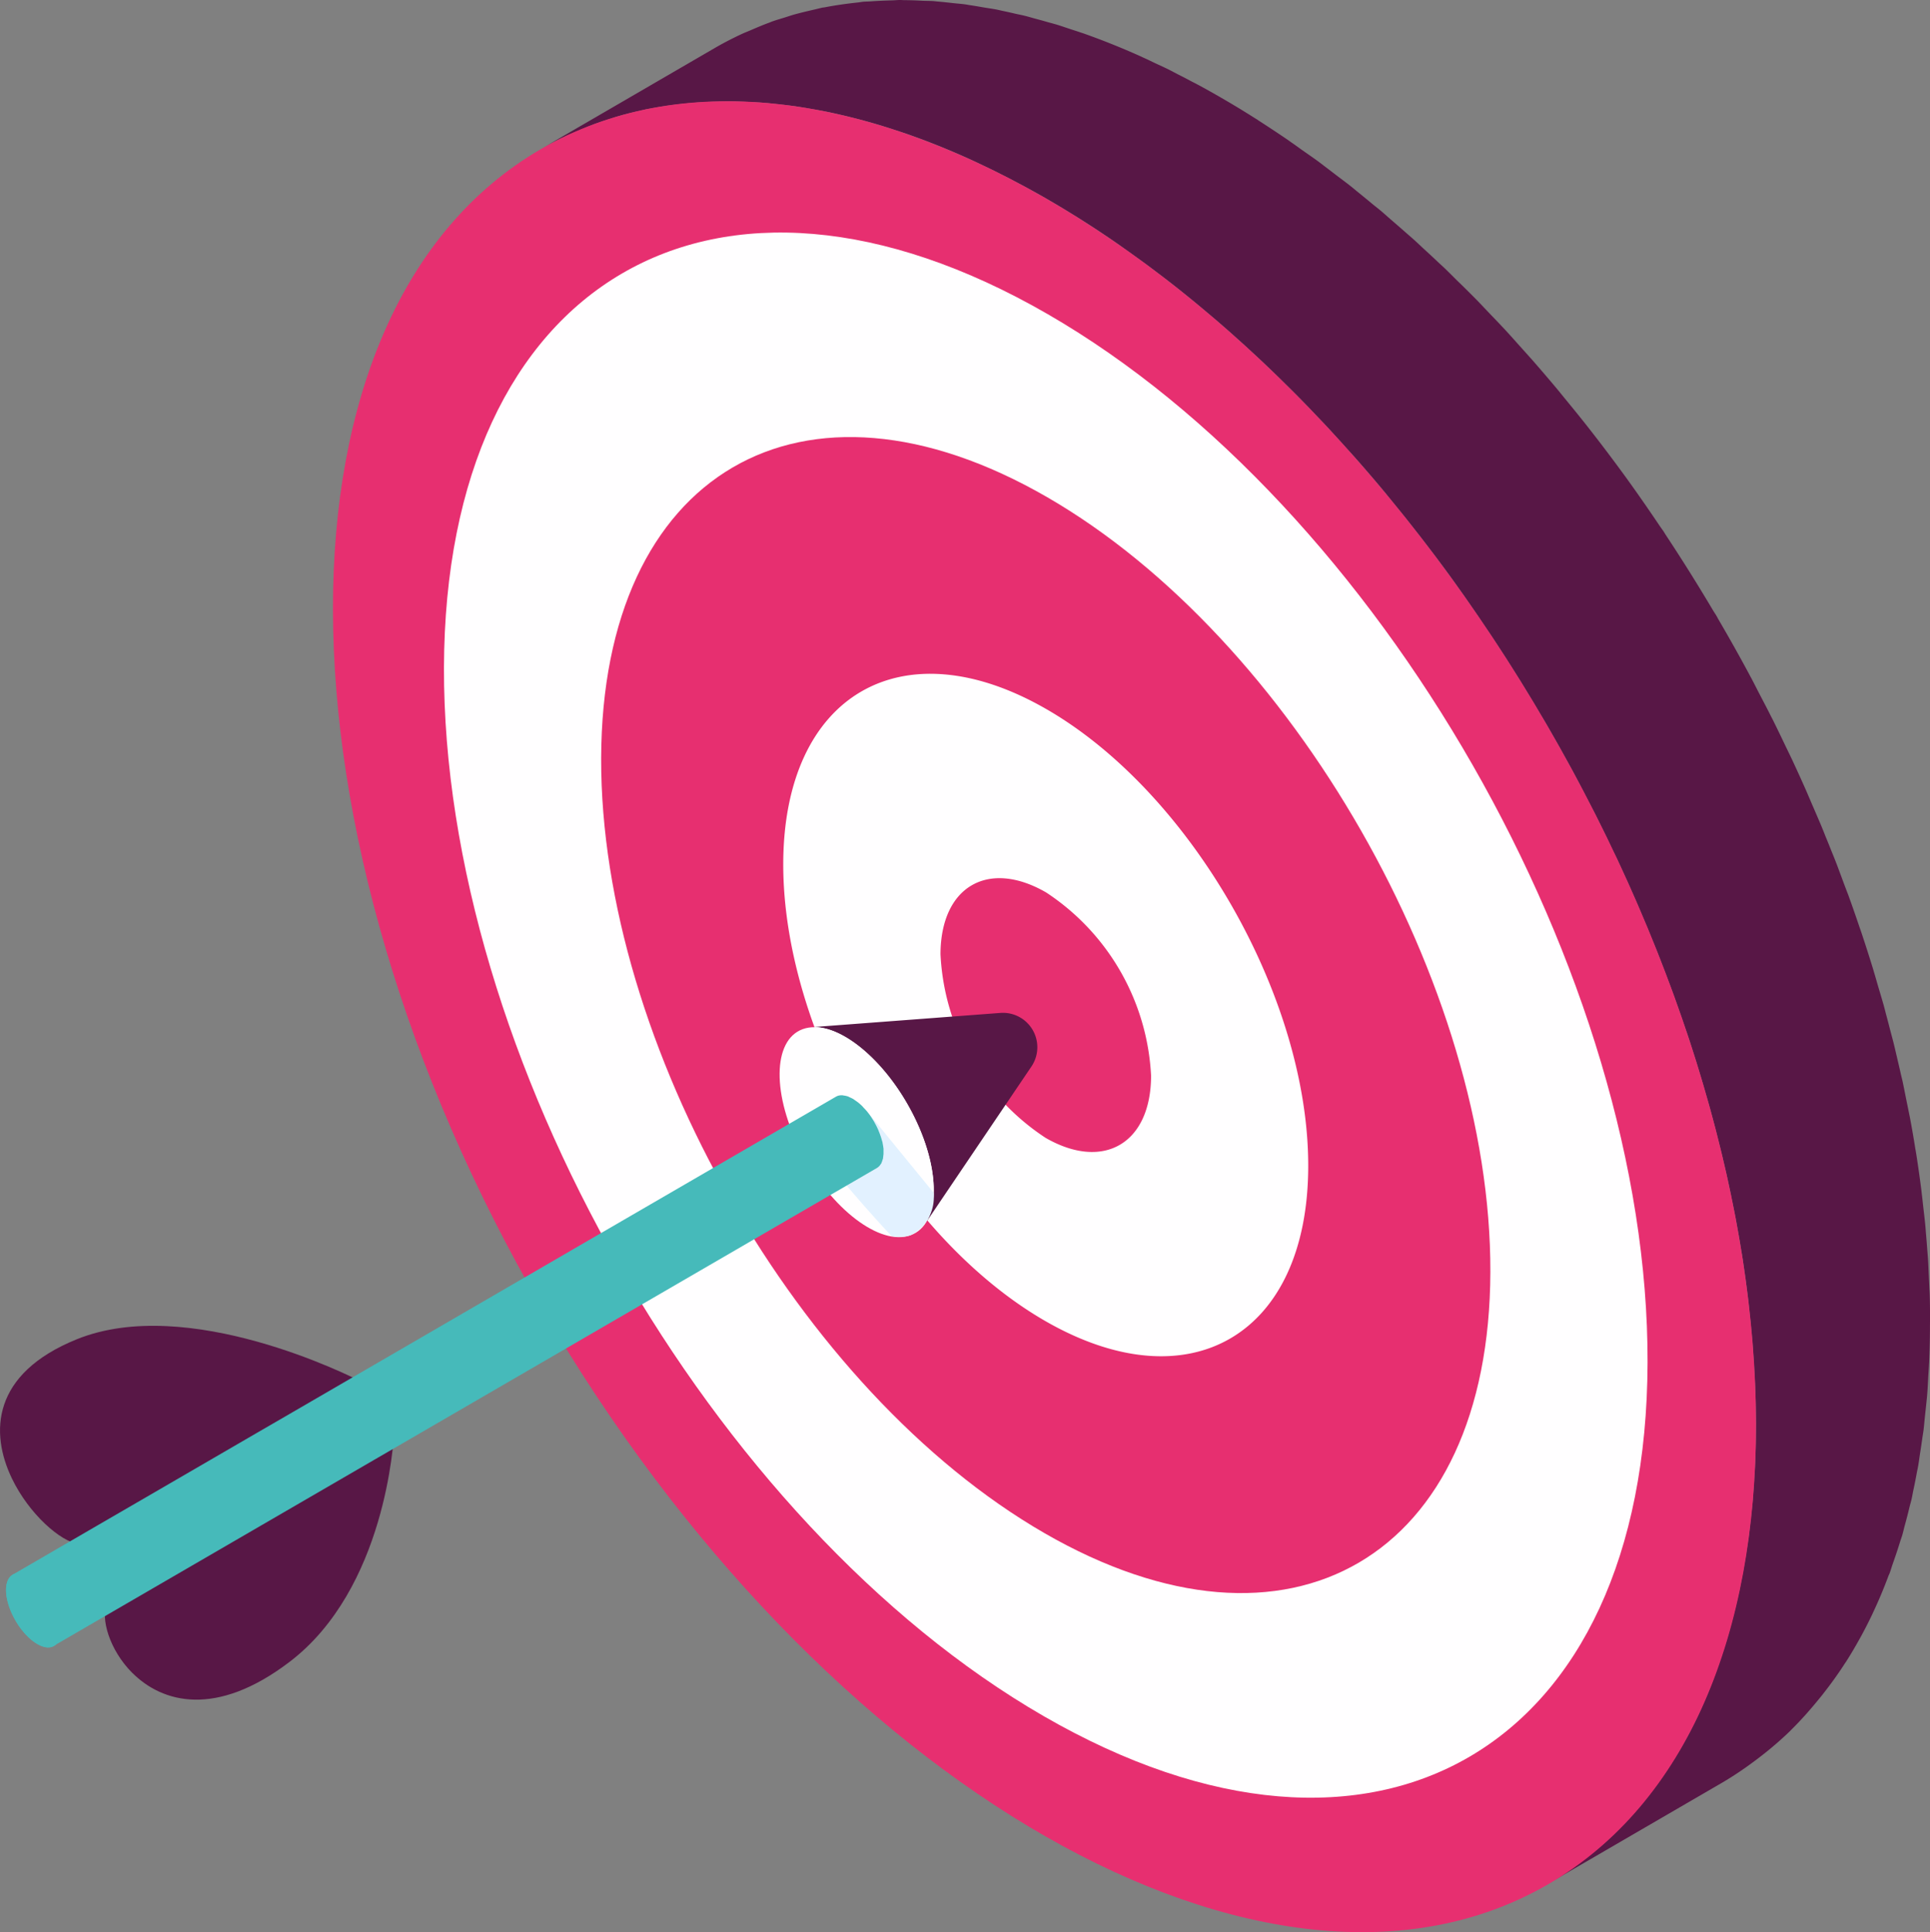
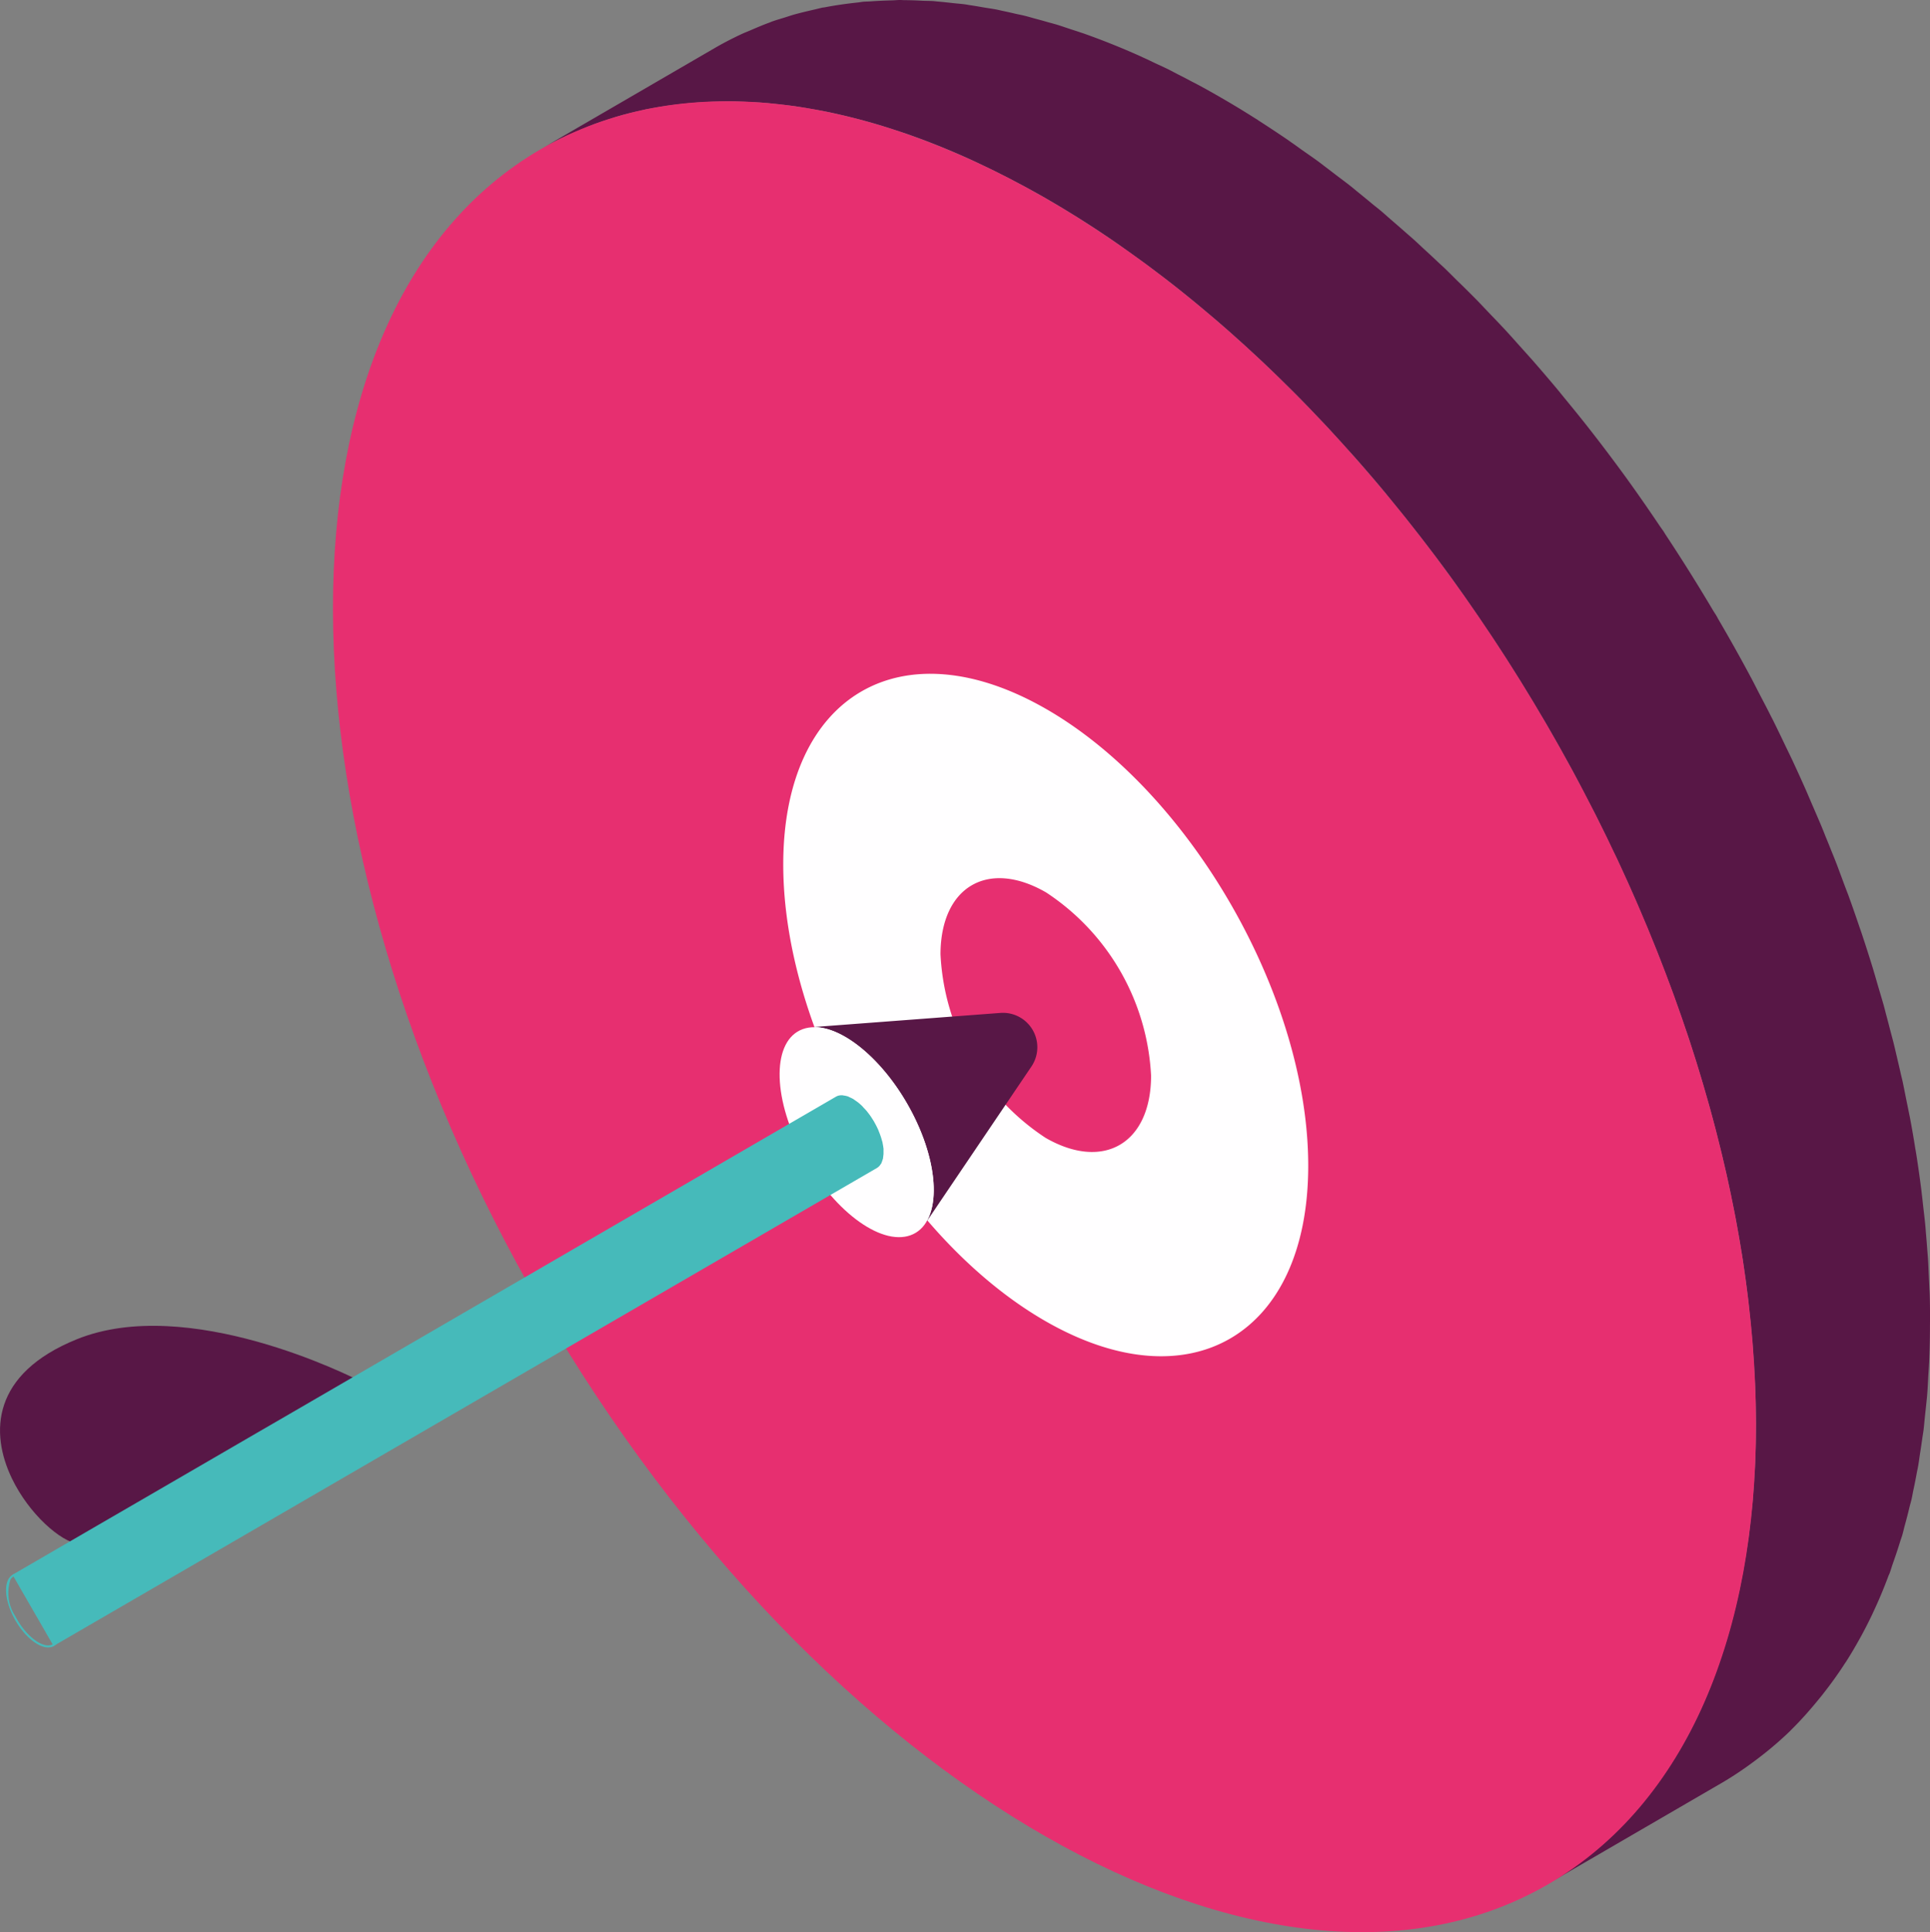
<svg xmlns="http://www.w3.org/2000/svg" width="114.479" height="114.581" viewBox="0 0 114.479 114.581">
  <rect x="0" y="0" width="114.479" height="114.581" fill="#808080" stroke="none" />
  <defs>
    <clipPath id="clip-path">
      <rect id="Rectangle_1555" data-name="Rectangle 1555" width="114.479" height="114.581" fill="none" />
    </clipPath>
  </defs>
  <g id="icon-target" transform="translate(0 0)">
    <g id="Group_3733" data-name="Group 3733" transform="translate(0 0)" clip-path="url(#clip-path)">
      <path id="Path_4780" data-name="Path 4780" d="M101.453,76.754c0-.119-.012-.241-.017-.362-.008-.256-.024-.515-.035-.772-.015-.3-.024-.6-.044-.907-.015-.232-.037-.463-.054-.7-.02-.274-.042-.547-.066-.821-.017-.178-.025-.355-.044-.535-.037-.387-.086-.777-.13-1.168-.025-.225-.047-.449-.076-.675-.008-.074-.015-.148-.025-.224q-.134-1.055-.3-2.118a.212.212,0,0,0-.008-.047c-.015-.1-.035-.209-.054-.313q-.139-.886-.306-1.773c-.018-.106-.044-.214-.064-.321-.056-.278-.116-.565-.173-.846-.069-.345-.135-.688-.209-1.033-.042-.192-.094-.384-.135-.577-.069-.308-.143-.616-.215-.927-.057-.237-.108-.473-.167-.708-.071-.288-.15-.574-.225-.86-.079-.308-.158-.616-.242-.922-.04-.153-.077-.306-.119-.459-.113-.407-.237-.814-.358-1.222-.076-.262-.148-.523-.229-.786-.022-.074-.042-.148-.064-.22q-.336-1.093-.7-2.182l-.01-.029c-.022-.067-.047-.135-.071-.2-.217-.641-.437-1.28-.67-1.92-.035-.1-.077-.2-.114-.3-.093-.242-.185-.485-.273-.727-.13-.345-.254-.692-.389-1.035-.086-.222-.178-.441-.266-.661-.106-.268-.214-.537-.325-.8-.077-.2-.153-.39-.234-.586-.163-.39-.333-.777-.5-1.166-.093-.209-.178-.417-.269-.626-.032-.072-.062-.146-.093-.219q-.449-1.02-.927-2.041c-.015-.029-.029-.057-.042-.087-.093-.193-.185-.384-.279-.575-.249-.523-.5-1.047-.757-1.565-.04-.082-.084-.163-.126-.244-.212-.426-.434-.846-.655-1.27-.177-.338-.347-.681-.527-1.02-.032-.062-.069-.121-.1-.185q-.881-1.643-1.822-3.249c-.054-.093-.1-.185-.155-.278s-.131-.2-.193-.306q-1.338-2.256-2.783-4.442c-.052-.077-.1-.162-.15-.239-.094-.135-.187-.261-.279-.4-.779-1.154-1.577-2.3-2.4-3.412l-.024-.032q-.871-1.179-1.772-2.327c-.027-.034-.052-.069-.079-.1-.432-.549-.873-1.089-1.314-1.625-.1-.121-.2-.247-.3-.37l-.015-.019q-.805-.967-1.63-1.908l-.084-.093c-.165-.185-.333-.372-.5-.557-.352-.392-.7-.787-1.058-1.173-.066-.072-.135-.14-.2-.21-.241-.259-.486-.508-.729-.764-.266-.278-.528-.562-.8-.835-.1-.1-.2-.2-.3-.3-.264-.266-.53-.525-.8-.786-.227-.225-.453-.454-.683-.676-.13-.125-.264-.242-.394-.365-.286-.271-.572-.538-.861-.8-.2-.187-.4-.377-.6-.557-.158-.141-.32-.279-.476-.416-.289-.256-.579-.508-.872-.759-.177-.153-.352-.313-.528-.464s-.387-.313-.58-.471q-.424-.353-.853-.7c-.15-.121-.294-.246-.444-.363-.242-.192-.488-.372-.732-.557-.264-.2-.528-.407-.794-.606-.109-.082-.217-.168-.326-.249-.326-.241-.66-.469-.989-.7-.222-.158-.444-.321-.67-.476-.059-.04-.116-.084-.175-.125q-.891-.608-1.792-1.185L61.6,7.112c-.045-.029-.093-.054-.135-.082-.543-.343-1.089-.68-1.635-1l-.416-.242q-.671-.389-1.341-.75c-.17-.093-.337-.172-.5-.261q-.348-.187-.692-.358c-.177-.093-.355-.185-.532-.279-.284-.141-.567-.266-.85-.4-.2-.093-.407-.2-.611-.288-.082-.037-.167-.079-.249-.116q-.848-.381-1.688-.717l-.013-.005q-.851-.341-1.689-.636c-.072-.025-.145-.045-.219-.072-.205-.071-.407-.131-.609-.2-.288-.093-.577-.2-.861-.278-.145-.044-.284-.076-.427-.118-.247-.072-.495-.14-.742-.205C48.2,1.053,48,.993,47.816.946s-.4-.087-.6-.133C46.971.755,46.724.7,46.475.648c-.13-.027-.262-.061-.392-.086-.236-.045-.464-.076-.7-.114-.284-.05-.569-.1-.851-.141-.1-.013-.2-.037-.3-.049C44,.225,43.77.212,43.534.185c-.3-.034-.609-.069-.91-.093-.093-.007-.178-.022-.266-.027-.207-.015-.407-.012-.612-.02-.358-.019-.717-.034-1.07-.035-.1,0-.2-.01-.3-.01-.156,0-.3.019-.459.022q-.671.015-1.328.062c-.133.01-.271.007-.4.02-.1.008-.192.03-.289.04-.67.071-1.331.163-1.977.288-.054.01-.113.013-.167.024a.18.18,0,0,0-.045.012c-.133.027-.261.064-.392.093-.4.093-.8.185-1.195.294-.192.054-.377.118-.565.177-.252.079-.506.15-.752.237-.064.022-.123.052-.187.074-.377.138-.742.294-1.112.454-.18.077-.365.148-.543.231-.538.252-1.065.523-1.577.821l-10.329,6c.513-.3,1.04-.569,1.578-.821.175-.082.358-.151.537-.229.372-.16.742-.318,1.119-.456.308-.111.621-.212.934-.31.187-.061.372-.125.567-.178.392-.111.792-.205,1.195-.294.131-.029.259-.066.392-.093.071-.013.143-.02.214-.035.649-.125,1.3-.215,1.975-.286.229-.024.459-.044.69-.061.437-.034.882-.054,1.328-.062.254-.007.5-.015.761-.012.353,0,.712.019,1.07.034.293.015.584.025.88.049s.6.059.909.093c.333.037.665.072,1,.121.284.04.569.093.855.141.36.062.72.125,1.084.2.246.052.495.108.742.165q.583.136,1.171.291c.247.066.495.133.742.205.426.123.855.257,1.285.4.2.067.406.13.611.2q1.9.656,3.861,1.546c.2.093.4.185.6.284q.692.326,1.391.68c.229.116.456.236.685.355.614.325,1.23.656,1.849,1.015.693.4,1.381.819,2.065,1.25l.119.074q1,.636,1.984,1.319c.225.155.448.318.671.478.439.311.878.626,1.314.951.266.2.53.4.792.6.4.3.787.609,1.179.924q.427.343.851.695.555.464,1.114.937.434.371.865.757.543.48,1.079.974c.288.264.575.53.86.8.363.343.724.693,1.082,1.045.264.259.528.517.789.781.372.372.744.755,1.105,1.139.241.254.485.5.724.761.422.451.836.912,1.252,1.376.17.185.342.37.508.562q.878.994,1.73,2.019l.279.35c.474.575.946,1.156,1.408,1.748q.914,1.161,1.8,2.357c.823,1.114,1.615,2.258,2.394,3.414.143.212.288.422.429.636q1.449,2.181,2.785,4.44c.114.2.232.385.345.58q.939,1.608,1.824,3.251c.214.4.421.8.629,1.206.22.422.443.845.656,1.27q.447.891.875,1.794c.093.2.193.394.288.592q.548,1.169,1.063,2.344c.093.207.177.414.266.619q.376.878.737,1.758.164.4.323.8.338.845.655,1.694c.093.242.185.486.274.729q.406,1.116.784,2.228c.022.067.047.135.071.2q.406,1.214.772,2.431c.081.262.155.523.231.786q.247.835.476,1.671.126.467.244.927.2.782.39,1.563c.072.31.146.618.215.927.123.538.236,1.073.343,1.61.059.278.118.565.173.848q.2,1.047.372,2.093c.015.1.037.209.054.313q.184,1.2.333,2.389c.029.225.05.451.076.675.061.569.119,1.137.172,1.7.025.273.045.545.066.819.039.535.072,1.07.1,1.6.013.257.027.517.037.774.027.757.045,1.513.042,2.263,0,.787-.024,1.56-.057,2.32-.01.215-.029.426-.04.639-.029.522-.064,1.036-.109,1.543-.027.3-.059.586-.093.877-.047.429-.094.855-.155,1.275-.042.31-.093.614-.138.917-.061.389-.128.772-.2,1.151-.062.338-.13.675-.2,1.006s-.151.668-.232,1.01c-.093.392-.2.776-.3,1.156q-.121.447-.256.882c-.138.456-.289.9-.444,1.341-.084.237-.163.478-.252.71q-.416,1.113-.9,2.144c-.251.533-.513,1.055-.792,1.556l-.01.02c-.274.495-.557.971-.86,1.437-.431.671-.893,1.3-1.373,1.91-.114.146-.232.288-.35.431-.464.557-.947,1.1-1.455,1.6-.037.037-.072.079-.111.118a20.642,20.642,0,0,1-1.7,1.464q-.212.167-.429.328a20.088,20.088,0,0,1-1.856,1.237l10.328-6a20.45,20.45,0,0,0,1.856-1.238c.145-.106.288-.215.431-.326a20.966,20.966,0,0,0,1.7-1.466c.039-.037.074-.079.113-.116.506-.5.988-1.038,1.454-1.6.118-.143.236-.284.352-.431.48-.607.941-1.24,1.371-1.911.013-.019.029-.035.04-.054q.427-.669.819-1.381l.012-.019q.4-.722.761-1.486c.012-.022.02-.047.032-.071.323-.688.623-1.4.9-2.144.024-.064.056-.119.079-.185.062-.168.113-.352.173-.523.156-.441.306-.885.446-1.341.037-.121.082-.234.118-.357.05-.17.093-.353.136-.525.106-.38.207-.767.3-1.158.039-.16.086-.311.123-.473s.069-.358.106-.535c.072-.333.14-.668.2-1.008.032-.175.074-.343.1-.522.035-.2.061-.419.093-.628.049-.3.093-.609.138-.919.022-.158.049-.31.071-.469.032-.264.054-.538.082-.806.03-.291.064-.58.093-.877.01-.118.027-.229.035-.348.034-.392.052-.794.074-1.193.013-.215.03-.424.04-.641,0-.054.008-.1.01-.156q.043-1,.047-2.041v-.121q.013-.944-.015-1.9" transform="translate(13.007 0)" fill="#581746" />
      <path id="Path_4781" data-name="Path 4781" d="M24.05,6.419c16.456-9.562,43.176,5.716,59.686,34.124s16.553,59.189.1,68.751-43.176-5.716-59.686-34.124S7.594,15.981,24.05,6.419" transform="translate(8.012 2.436)" fill="#e72f70" />
-       <path id="Path_4782" data-name="Path 4782" d="M51.258,85.315c-14.539-8.394-26.33-29-26.283-45.941S36.893,15.493,51.431,23.888,77.766,52.894,77.719,69.825,65.8,93.711,51.258,85.315m.205-72.281c-19.711-11.381-35.746-2-35.812,20.961S31.518,84.8,51.226,96.176s35.751,2,35.817-20.963-15.867-50.8-35.58-62.179" transform="translate(10.683 5.595)" fill="#fffeff" />
      <path id="Path_4783" data-name="Path 4783" d="M43.161,51.26a13.828,13.828,0,0,1-6.222-10.881c.012-4.011,2.82-5.655,6.264-3.666A13.836,13.836,0,0,1,49.43,47.591c-.012,4.011-2.823,5.66-6.269,3.67m.072-25.41C34.649,20.895,27.641,25,27.612,34.995S34.546,57.161,43.13,62.116s15.594.855,15.621-9.143S51.821,30.809,43.233,25.85" transform="translate(18.847 16.209)" fill="#fffeff" />
      <path id="Path_4784" data-name="Path 4784" d="M35.361,48.188c.868-1.285.6-3.912-.806-6.606-1.605-3.069-4.142-5.169-5.948-5.033l11.177-.845a.764.764,0,0,1,.151.01.764.764,0,0,0-.151-.01A2.041,2.041,0,0,1,41.64,38.9c.013-.019.022-.044.034-.064-.01.022-.022.044-.034.064Z" transform="translate(19.526 24.366)" fill="#581746" />
      <path id="Path_4785" data-name="Path 4785" d="M28.787,43.62c-1.763-3.377-1.735-6.646.071-7.3s4.7,1.546,6.466,4.922,1.735,6.646-.071,7.3S30.553,47,28.787,43.62" transform="translate(18.759 24.709)" fill="#fffeff" />
-       <path id="Path_4786" data-name="Path 4786" d="M31.616,39.17l-2.584,2.771s2.261,2.751,4.036,4.622a2.22,2.22,0,0,0,1.126-.049,2.512,2.512,0,0,0,1.365-2.524Z" transform="translate(19.816 26.736)" fill="#e2f1ff" />
-       <path id="Path_4787" data-name="Path 4787" d="M5.327,64.749c1.775,1.772,4.953,2.667,9.31-.643,5.714-4.336,6.194-13.158,6.217-13.624L3.835,60.6c-.417.873.119,2.778,1.492,4.153" transform="translate(2.523 34.458)" fill="#581746" />
      <path id="Path_4788" data-name="Path 4788" d="M.706,55.78c1.015,2.107,2.884,3.749,3.969,3.89l16.652-9.681c-.508-.256-10.176-5.14-16.78-2.46C-.492,49.573-.6,53.063.706,55.78" transform="translate(0 31.895)" fill="#581746" />
      <path id="Path_4789" data-name="Path 4789" d="M.441,67.038,5.5,64.1l2.243-1.3,4.479-2.6,2.692-1.563,1.9-1.1,14.669-8.517,2.181-1.267,9.651-5.6.912-.53,5.058-2.936a.671.671,0,0,1,.1-.047.744.744,0,0,1,.271-.037.7.7,0,0,1,.1.017,1.025,1.025,0,0,1,.2.042.045.045,0,0,1,.029.007,1.238,1.238,0,0,1,.118.056c.039.017.1.044.153.072l.034.017c.054.032.108.074.162.113a1.016,1.016,0,0,1,.093.064l.019.012a3.292,3.292,0,0,1,.271.237c.027.027.052.059.077.086.072.076.145.15.214.234l.005.005.03.042a3.732,3.732,0,0,1,.225.308c.027.04.052.082.079.125s.071.108.1.165.064.114.093.172c.049.094.093.185.135.278.012.029.02.054.03.081.024.054.044.108.064.162.029.077.056.153.079.229q.025.078.045.156c.008.032.02.062.029.093s.01.067.017.1c.015.069.027.136.035.205,0,.027.012.057.013.082a.912.912,0,0,1,0,.1v.22a.842.842,0,0,1-.012.1c0,.034-.008.088-.015.13a.157.157,0,0,1-.007.056c-.007.019-.019.049-.027.076a1.007,1.007,0,0,1-.05.141c-.007.013-.01.034-.017.049a.665.665,0,0,1-.056.079.7.7,0,0,1-.04.057.633.633,0,0,1-.16.14L2.877,71.26Z" transform="translate(0.301 26.348)" fill="#46baba" />
-       <path id="Path_4790" data-name="Path 4790" d="M.673,58.068C.049,56.877.06,55.723.7,55.491s1.657.545,2.282,1.736.612,2.346-.024,2.578S1.3,59.26.673,58.068" transform="translate(0.145 37.848)" fill="#46baba" />
      <path id="Path_4791" data-name="Path 4791" d="M2.954,59.806c.638-.232.649-1.386.025-2.578S1.334,55.258.7,55.492.049,56.878.673,58.07s1.644,1.969,2.282,1.736M.777,58.014a2.516,2.516,0,0,1-.3-2.191A.518.518,0,0,1,.737,55.6c.574-.207,1.551.557,2.135,1.681a2.517,2.517,0,0,1,.3,2.191.522.522,0,0,1-.266.222c-.567.207-1.546-.562-2.133-1.683Z" transform="translate(0.145 37.849)" fill="#46baba" />
    </g>
  </g>
</svg>